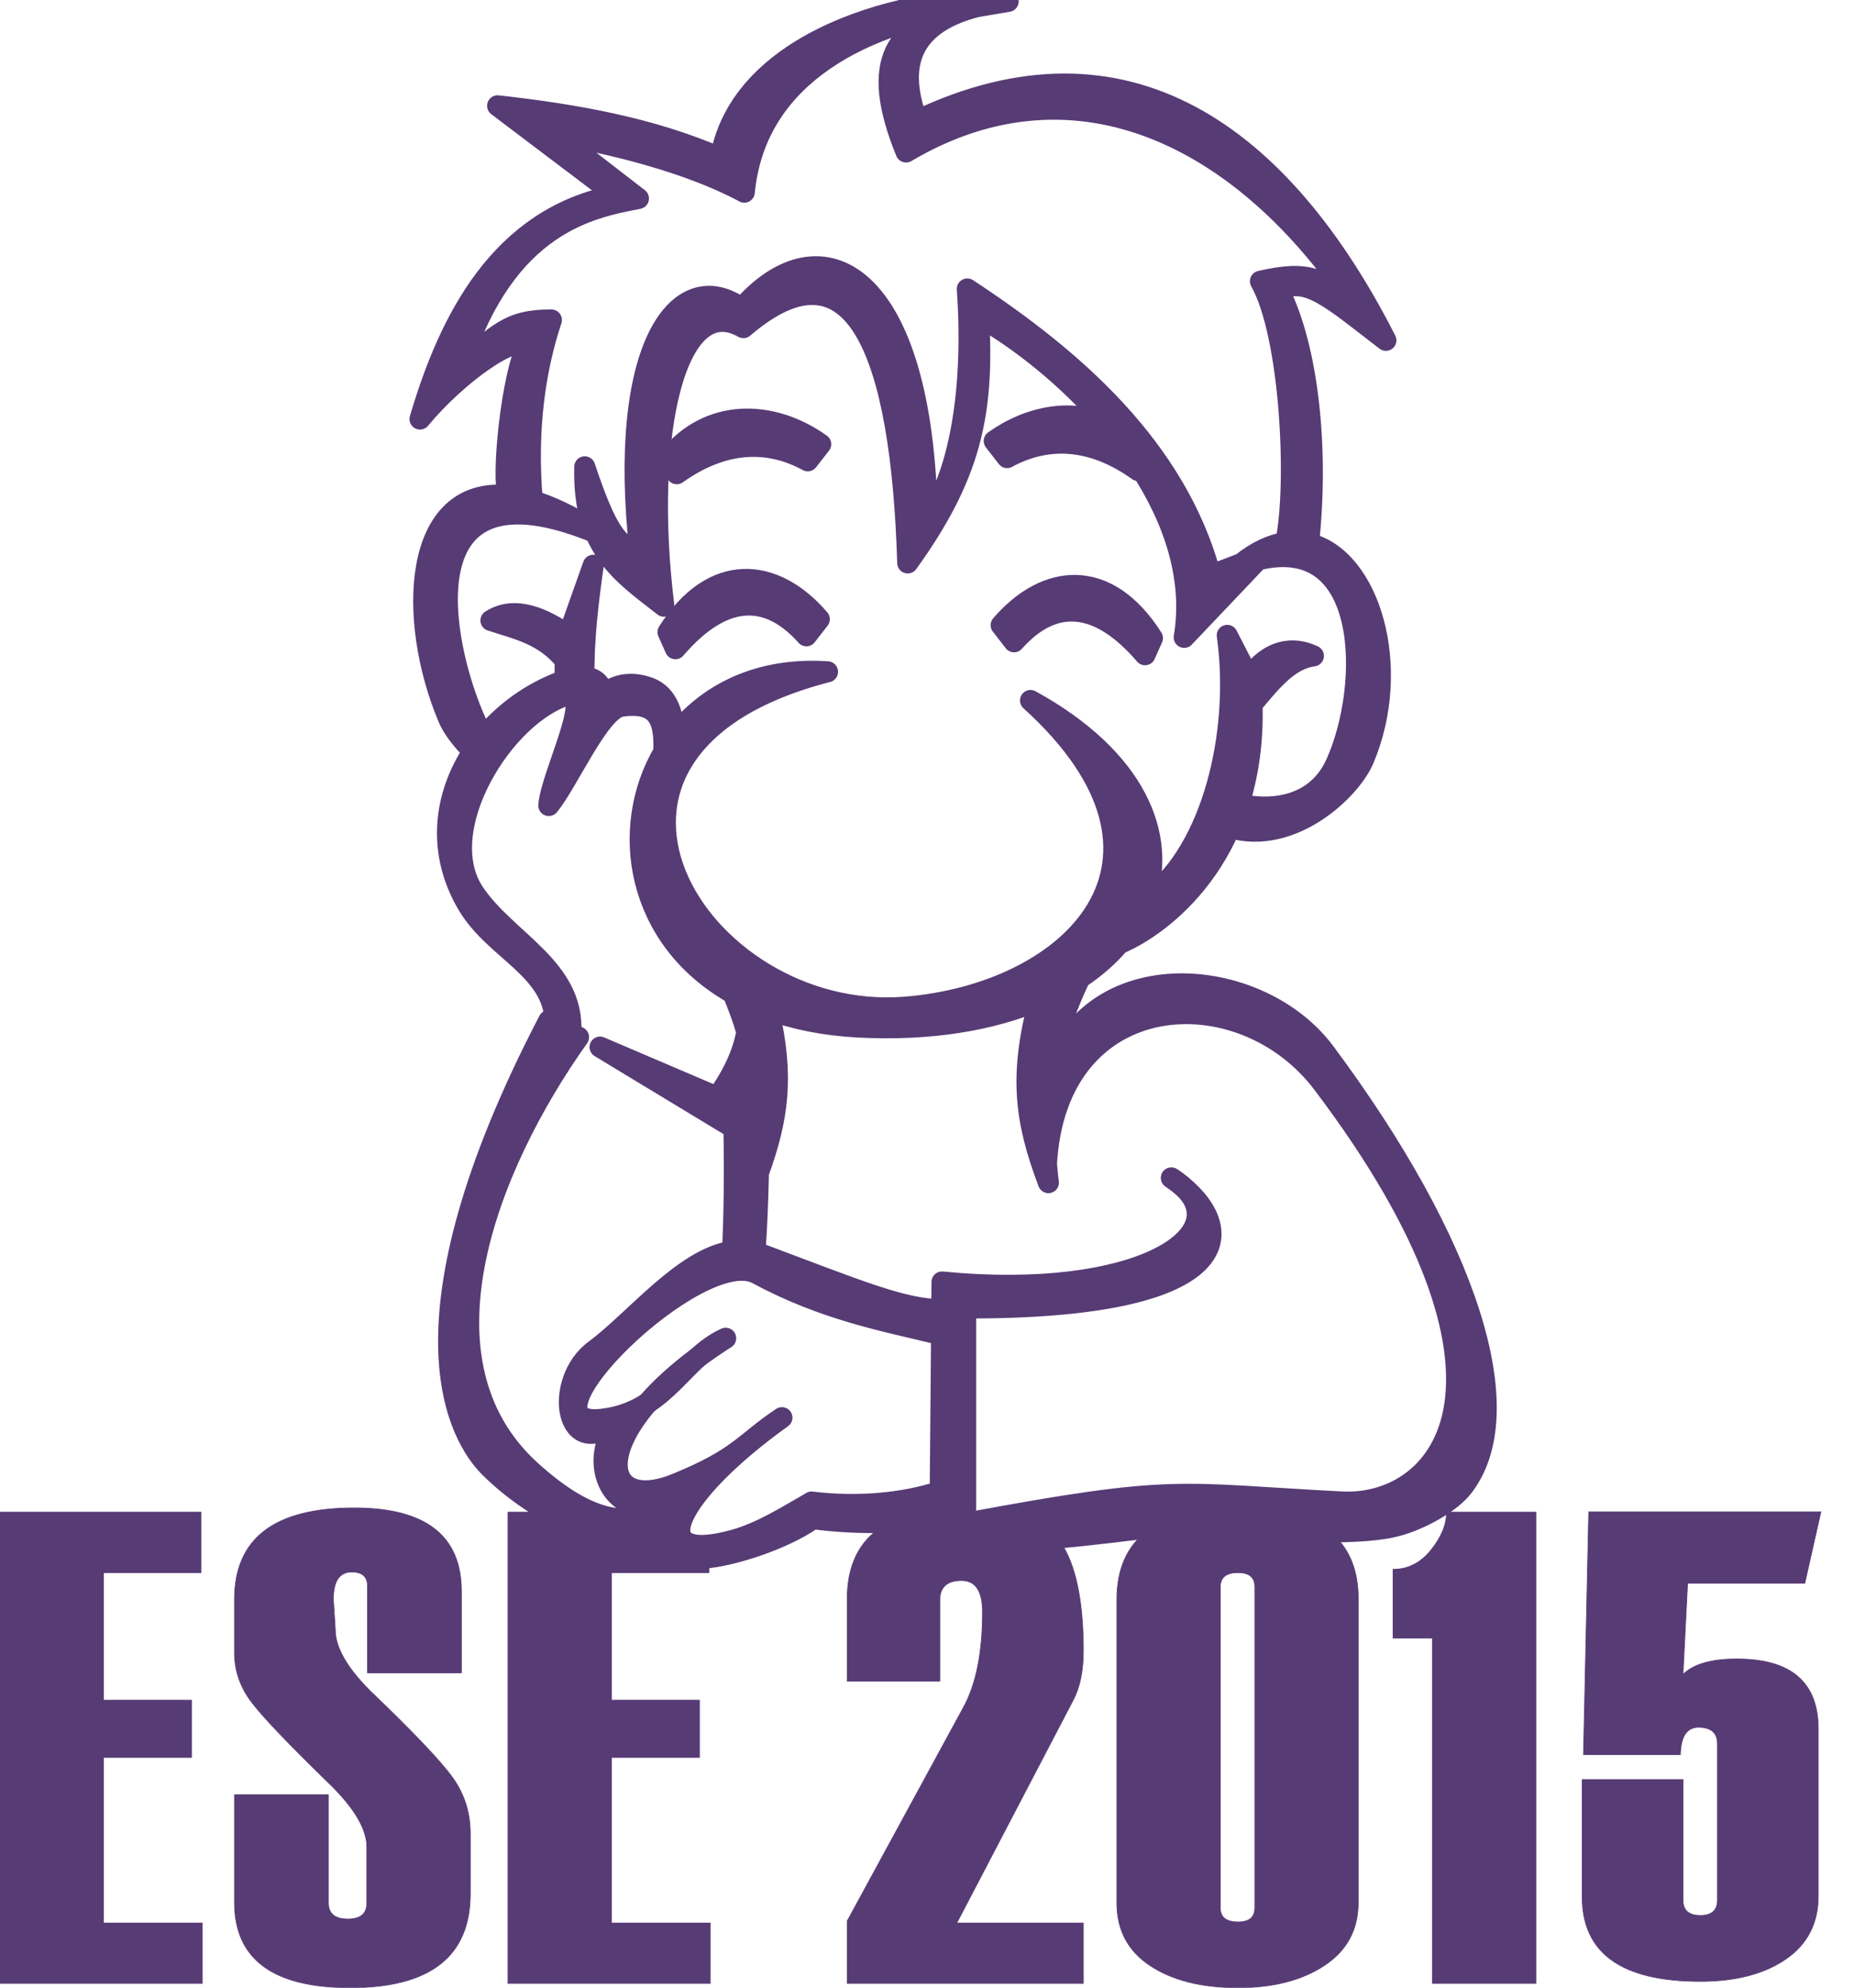
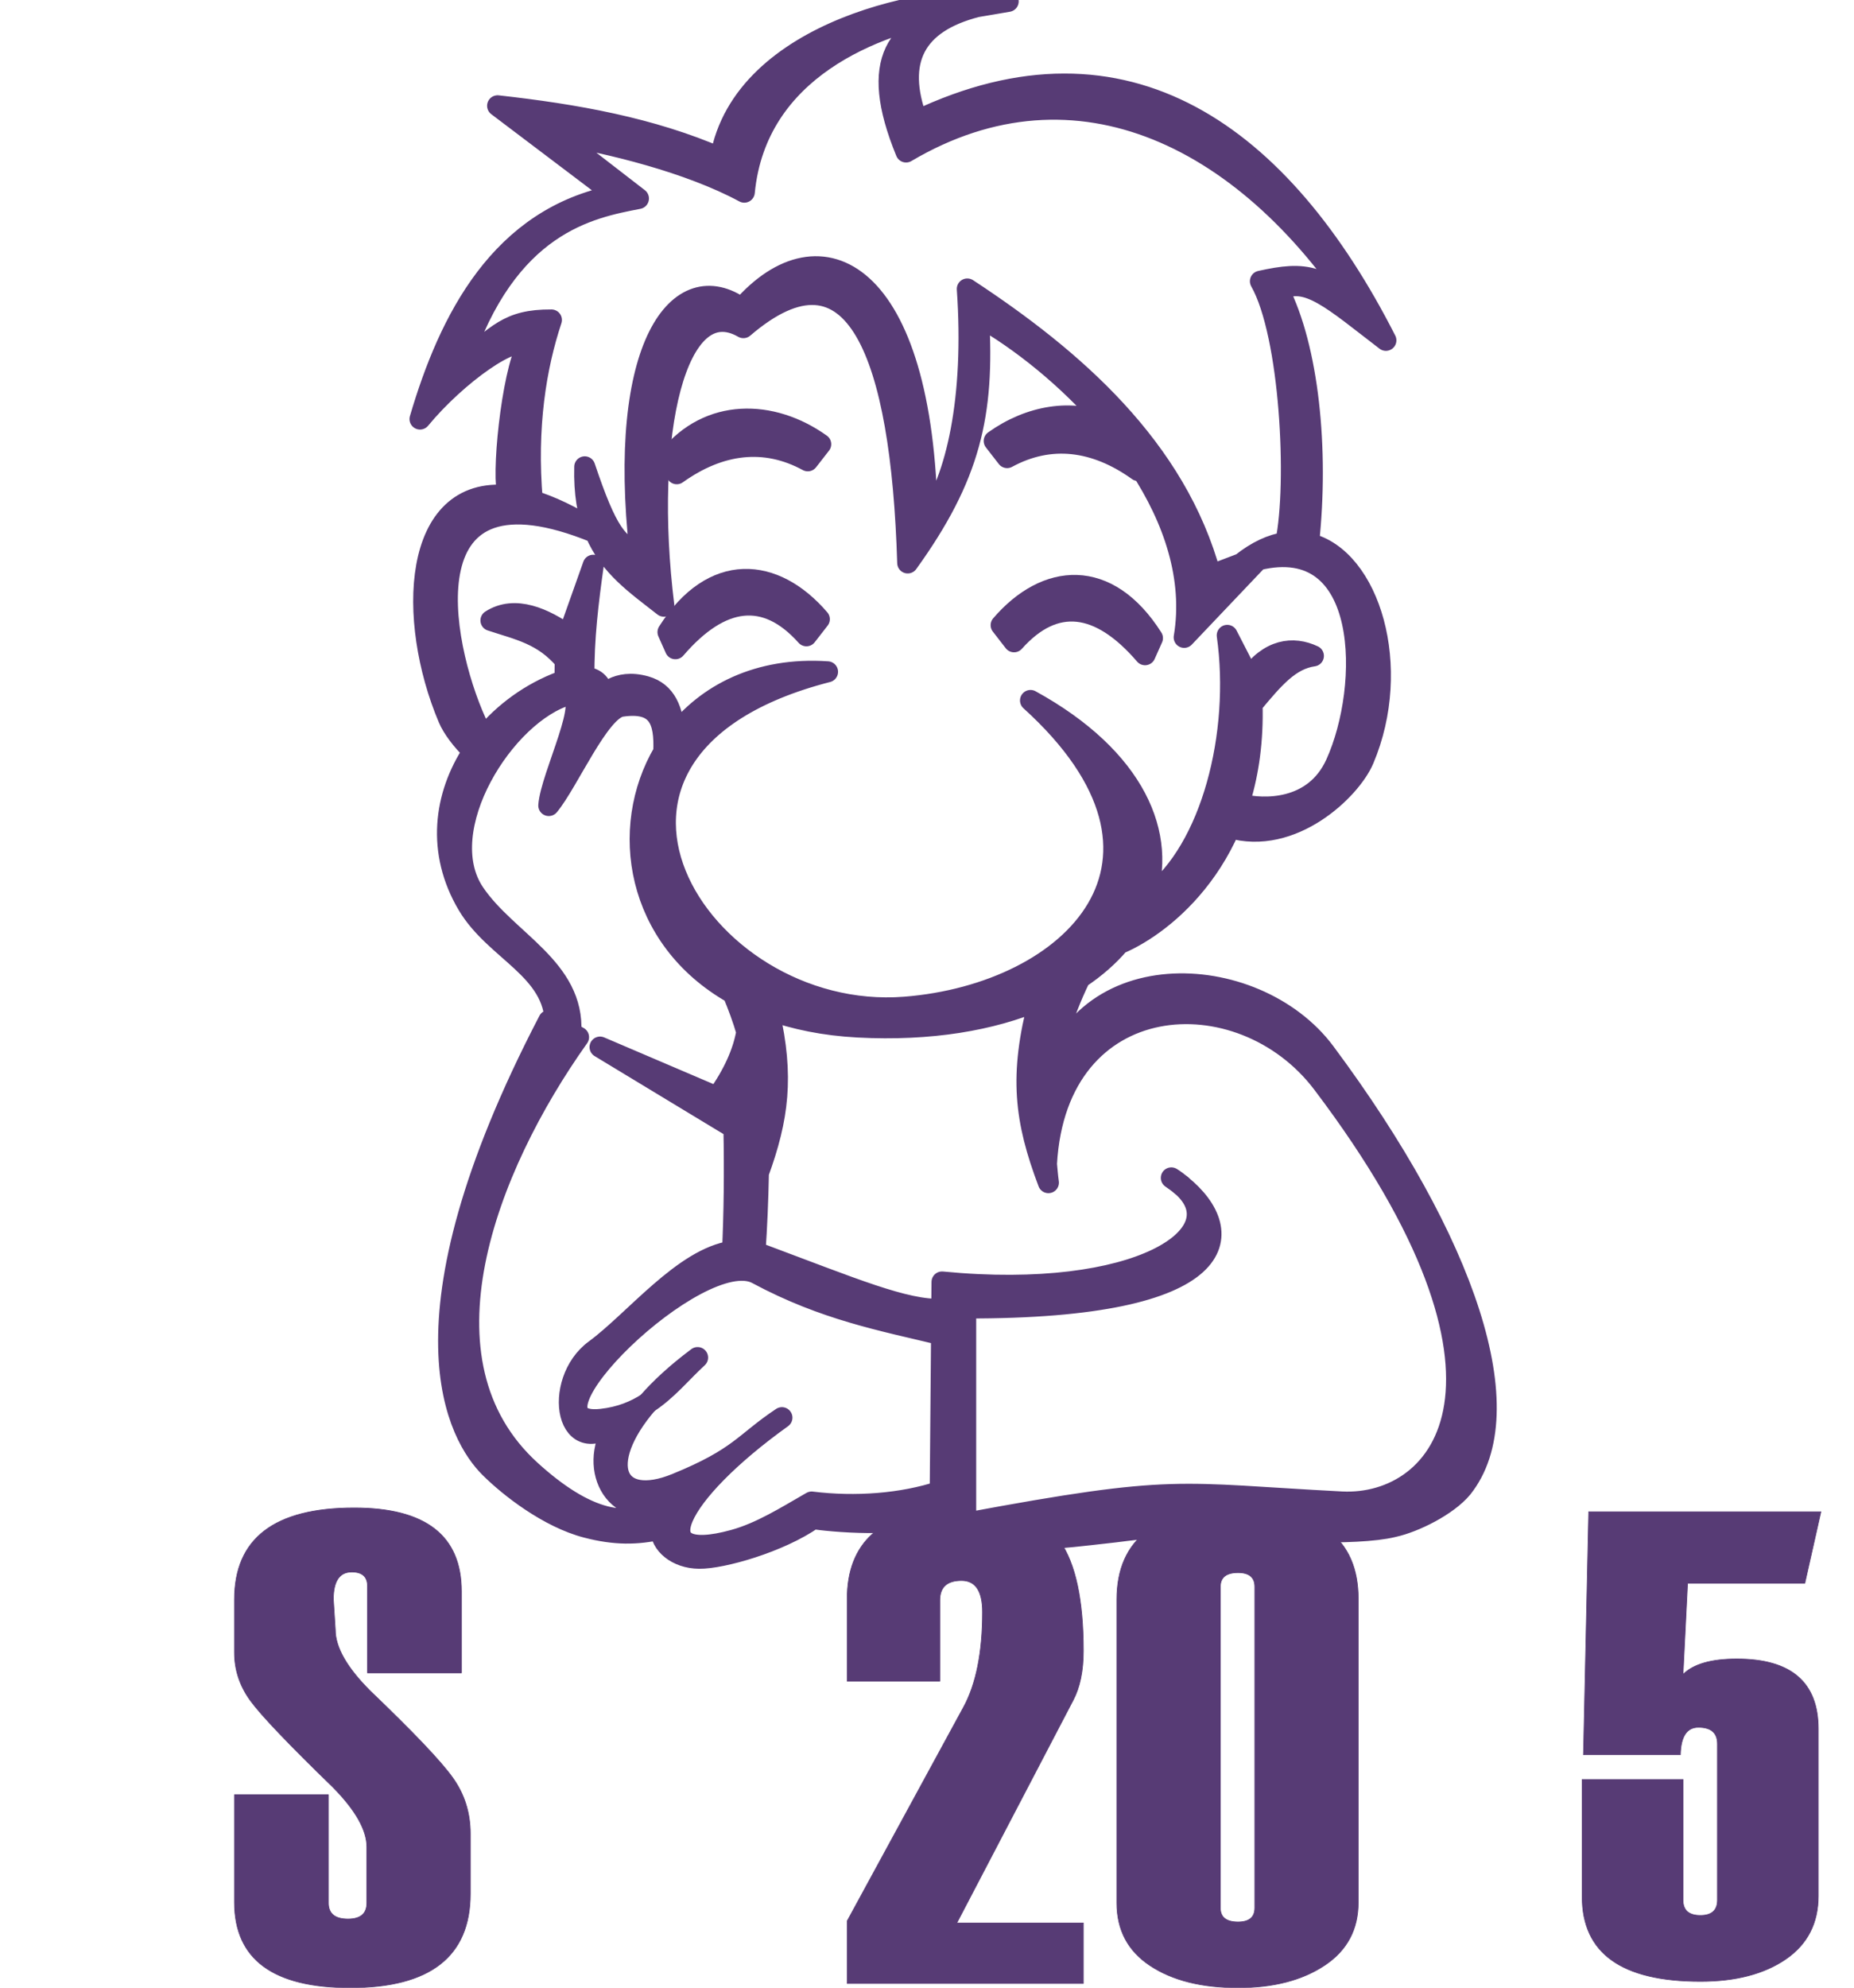
<svg xmlns="http://www.w3.org/2000/svg" viewBox="0 0 330.85 354.487" height="354.487" width="330.85" xml:space="preserve" version="1.1" id="svg2">
  <defs id="defs6" />
  <g transform="matrix(1.25,0,0,-1.25,0,354.487)" id="g10">
    <g id="g12">
      <g transform="translate(0,283.59)" id="g58" />
      <path d="m 191.523,69.301 c -23.722,1.227 -23.402,2.594 -53.66,-3.035 l 0,30.715 c 38.297,-0.106 39.051,10.808 30.778,17.507 8.179,-6.992 -6.149,-16.523 -34.157,-13.8 l -0.039,-3.895 c -5.222,-0.211 -12.672,2.973 -25.89,7.902 -0.258,0.094 -0.512,0.141 -0.774,0.207 0.254,3.606 0.414,7.391 0.492,11.352 2.844,7.793 3.622,13.785 1.532,22.875 -0.008,0.137 -0.032,0.27 -0.039,0.399 3.664,-1.325 7.879,-2.208 12.738,-2.465 10.351,-0.547 19.082,0.984 25.848,3.855 -2.856,-10.781 -2.047,-17.156 1.32,-26.058 -0.133,0.925 -0.192,1.789 -0.277,2.671 1.433,25.368 27.742,26.922 39.421,11.508 32.122,-42.41 17.223,-60.476 2.707,-59.738 z m -57.296,1.512 c -5.415,-1.782 -12.098,-2.297 -18.356,-1.52 -3.695,-2.121 -7.242,-4.367 -11.09,-5.43 -13.379,-3.687 -8.304,6.61 6.848,17.465 -5.434,-3.613 -5.938,-5.699 -15.113,-9.437 -8.692,-3.543 -11.621,2.781 -4.063,11.531 -1.765,-1.148 -3.855,-2.023 -6.555,-2.328 -13.16,-1.484 13.981,25.172 22.184,20.773 9.672,-5.191 17.914,-6.675 26.336,-8.718 L 134.227,70.813 Z M 75.75,73.774 c -17.074,15.515 -6.434,43.179 6.844,61.839 l -1.102,0.622 c 0.528,9.257 -9.117,13.046 -13.773,19.921 -6.129,9.059 4.332,25.727 13.461,28.321 3.461,0 -2.524,-11.567 -2.836,-15.813 2.754,3.309 7.207,13.699 10.383,14.164 5.218,0.754 6.238,-1.953 6.031,-6.531 -6.403,-10.855 -3.988,-26.566 9.883,-34.434 0.746,-1.793 1.425,-3.609 1.972,-5.496 -0.515,-2.953 -1.914,-6.066 -4.226,-9.308 l -16.723,7.14 19.113,-11.562 c 0.125,-6.422 0.047,-12.238 -0.199,-17.555 C 97.613,104.117 90.602,95.152 84.957,91 78.758,86.477 80.703,74.328 88.492,81.094 83.703,75.465 86.867,66.856 94.699,68.899 89.938,65.063 83.574,66.664 75.75,73.774 Z m 32.57,45.312 c 0.02,1.777 0.02,3.598 0,5.438 l -3,1.285 c 1.039,1.558 1.907,3.09 2.602,4.59 0.539,-3.512 0.711,-7.247 0.398,-11.313 z M 65.699,231.488 c 6.664,20.262 18.543,22.446 25.446,23.782 l -11.903,9.195 c 7.742,-1.27 19.121,-4.031 27.016,-8.293 1.707,17.645 18.777,23.977 29.789,25.883 l 1.285,0.223 c -9.344,-2.235 -13.383,-7.215 -7.98,-20.372 24.437,14.426 49.16,2.024 65.597,-23.976 -5.699,6.605 -8.594,6.965 -15.011,5.535 4.316,-7.617 5.359,-28.895 3.621,-37.27 -1.985,-0.289 -4.118,-1.246 -6.336,-3.015 l -4.391,-1.672 c -4.91,18.164 -19.559,30.898 -34.738,40.855 1.094,-15.562 -1.528,-27.195 -5.719,-32.945 -0.563,35.777 -15.266,43.082 -26.477,30.188 -8.988,6.437 -17.812,-5.43 -14.535,-34.789 -3.14,0.769 -4.742,2.816 -7.883,12.168 -0.097,-3.778 0.43,-6.7 1.383,-9.083 -3.34,2.094 -6.285,3.477 -8.871,4.258 -0.902,10.532 0.524,19.157 2.731,25.778 -6.239,0.035 -7.621,-2.129 -13.024,-6.45 z m 123.457,-98.066 c -9.996,13.438 -36.383,14.648 -39.844,-6.48 0.559,6.3 2.336,11.847 4.86,17.109 2.207,1.473 4.086,3.117 5.598,4.902 0.261,0.11 0.5,0.207 0.808,0.356 6.442,3.062 18.746,13.121 18.168,33.804 3.125,3.743 5.371,6.407 8.758,6.899 -2.883,1.367 -6.316,0.98 -9.199,-3.102 l -3.102,6.032 c 1.973,-14.063 -2.246,-30.579 -10.953,-37.207 -0.254,-0.192 -0.555,-0.43 -0.863,-0.692 3.39,9.305 -1.301,20.391 -16.27,28.609 25.231,-22.843 6.028,-41.863 -17.914,-43.761 -29.723,-2.344 -53.82,36.871 -11.062,47.851 -9.879,0.676 -17.317,-3.23 -21.821,-9.121 -0.238,3.621 -1.238,6.188 -4.156,7.02 -4.238,1.207 -6.144,-1.457 -6.117,-1.278 -0.086,1.536 -0.961,2.536 -2.676,2.618 -0.07,5.468 0.598,10.832 1.32,15.964 l -3.554,-10.011 c -3.434,2.429 -7.617,4.34 -11.051,2.136 3.937,-1.308 7.473,-1.949 10.605,-5.691 -0.027,-0.984 -0.019,-1.918 -0.019,-2.859 -0.192,-0.059 -0.36,-0.102 -0.563,-0.176 -4.336,-1.621 -8.129,-4.387 -10.972,-7.809 -0.43,0.582 -0.832,1.227 -1.168,1.969 -5.242,11.551 -10.172,38.231 17.019,27.102 2.055,-4.856 5.899,-7.45 9.789,-10.504 -3.07,24.633 1.77,45.234 11.352,39.742 16.004,13.719 22.559,-3.875 23.457,-33.57 8.887,12.336 10.953,21.156 10.117,35.179 5.863,-3.308 12.781,-8.754 18.469,-15.429 -5.106,2.296 -11.172,1.265 -16.238,-2.348 l 1.843,-2.371 c 6.149,3.34 12.559,2.547 18.703,-1.844 l 0.231,0.516 c 4.851,-7.414 7.766,-15.836 6.344,-24.321 l 10.507,11.055 c 16.118,3.953 16.188,-18.012 11.157,-29.094 -3.106,-6.832 -10.399,-6.574 -13.629,-5.765 l -1.512,-3.336 c 8.879,-2.629 17.254,5.402 19.082,9.707 5.578,13.148 0.863,28.777 -7.848,30.844 1.465,13.527 -0.078,27.878 -4.242,36.078 3.953,2.285 7.817,-1.407 15.282,-7.11 -14.914,29.297 -37.067,45.551 -66.918,31.352 -3.161,8.574 -0.321,13.984 8.504,16.246 l 4.492,0.762 c -10.481,1.336 -37.864,-4.008 -41.082,-22.36 -9.879,4.309 -20.707,6.223 -31.809,7.461 l 16.887,-12.765 c -16.461,-3.164 -23.785,-17.715 -27.965,-31.926 5.285,6.394 13.707,12.328 15.316,10.445 -2.222,-4.047 -3.738,-19.008 -2.695,-21.379 -13.797,1.442 -14.492,-17.746 -8.551,-31.761 0.574,-1.356 1.832,-3.071 3.52,-4.711 -4.188,-6.329 -5.235,-14.383 -0.77,-21.899 3.942,-6.64 12.418,-9.105 12.504,-17.047 l -0.941,0.528 C 55.691,94.481 65.699,78.453 69.91,74.242 c 2.852,-2.851 8.426,-7.168 13.84,-8.57 4.031,-1.055 7.176,-1.02 10.598,-0.242 -0.051,-2.09 2.23,-4.133 5.472,-4.16 3.246,-0.035 11.45,2.273 16.289,5.66 1.848,-0.336 13.25,-1.477 18.075,0.887 0.105,-1.293 0.105,-5.789 0.105,-5.789 0,0 15.399,2.042 17.035,2.167 1.949,0.149 6.41,0.672 7.864,0.833 1.449,0.152 5.421,0.894 12.496,0.554 8.902,-0.426 21.914,-1.117 27.195,0.184 3.059,0.66 7.746,3.008 9.84,5.519 8.668,10.84 0.648,34.996 -19.563,62.137" style="fill:#573b75;fill-opacity:1;fill-rule:nonzero;stroke:#573b75;stroke-width:3;stroke-linecap:round;stroke-linejoin:round;stroke-miterlimit:4;stroke-dasharray:none;stroke-opacity:1" id="path16" />
      <g transform="translate(0,283.59)" id="g18">
        <path id="path20" style="fill:#573b75;fill-opacity:1;fill-rule:nonzero;stroke:#573b75;stroke-width:3;stroke-linecap:round;stroke-linejoin:round;stroke-miterlimit:4;stroke-dasharray:none;stroke-opacity:1" d="m 95.363,-90.184 1.055,-2.371 c 6.496,7.551 12.906,8.34 18.707,1.844 l 1.844,2.371 c -6.41,7.469 -15.196,8.258 -21.606,-1.844" />
      </g>
      <g transform="translate(0,283.59)" id="g22">
        <path id="path24" style="fill:#573b75;fill-opacity:1;fill-rule:nonzero;stroke:#573b75;stroke-width:3;stroke-linecap:round;stroke-linejoin:round;stroke-miterlimit:4;stroke-dasharray:none;stroke-opacity:1" d="m 99.59,-193.688 c -2.996,-2.234 -5.36,-4.425 -7.137,-6.48 2.832,1.84 4.836,4.375 7.137,6.48" />
      </g>
      <g transform="translate(0,283.59)" id="g26">
        <path id="path28" style="fill:#573b75;fill-opacity:1;fill-rule:nonzero;stroke:#573b75;stroke-width:3;stroke-linecap:round;stroke-linejoin:round;stroke-miterlimit:4;stroke-dasharray:none;stroke-opacity:1" d="m 95.559,-65.223 1.054,-2.367 c 6.149,4.387 12.567,5.184 18.707,1.844 l 1.848,2.371 c -7.023,5.008 -15.988,5.094 -21.609,-1.848" />
      </g>
      <g transform="translate(0,283.59)" id="g30">
-         <path id="path32" style="fill:#573b75;fill-opacity:1;fill-rule:nonzero;stroke:#573b75;stroke-width:3;stroke-linecap:round;stroke-linejoin:round;stroke-miterlimit:4;stroke-dasharray:none;stroke-opacity:1" d="m 99.59,-193.688 c 1.23,0.915 2.555,1.836 4.012,2.758 -1.536,-0.691 -2.809,-1.668 -4.012,-2.758" />
-       </g>
+         </g>
      <g transform="translate(0,283.59)" id="g34">
        <path id="path36" style="fill:#573b75;fill-opacity:1;fill-rule:nonzero;stroke:#573b75;stroke-width:3;stroke-linecap:round;stroke-linejoin:round;stroke-miterlimit:4;stroke-dasharray:none;stroke-opacity:1" d="m 142.926,-89.195 1.84,-2.371 c 5.796,6.496 12.207,5.707 18.703,-1.844 l 1.058,2.371 c -6.414,10.098 -15.191,9.309 -21.601,1.844" />
      </g>
      <g transform="translate(0,283.59)" id="g38">
        <path id="path40" style="fill:#573b75;fill-opacity:1;fill-rule:nonzero;stroke:#573b75;stroke-width:3;stroke-linecap:round;stroke-linejoin:round;stroke-miterlimit:4;stroke-dasharray:none;stroke-opacity:1" d="m 168.641,-169.102 c -0.422,0.356 -0.879,0.711 -1.422,1.051 0.504,-0.34 0.969,-0.695 1.422,-1.051" />
      </g>
      <g transform="translate(0,283.59)" id="g42">
-         <path id="path44" style="fill:#573b75;fill-opacity:1;fill-rule:nonzero;stroke:#573b75;stroke-width:0.1;stroke-linecap:round;stroke-linejoin:round;stroke-miterlimit:4;stroke-dasharray:none;stroke-opacity:1" d="m 28.883,-282.98 -28.883,0 0,67.234 28.695,0 0,-8.625 -13.925,0 0,-18.191 12.566,0 0,-8.165 -12.566,0 0,-23.628 14.113,0 0,-8.625" />
-       </g>
+         </g>
      <g transform="translate(0,283.59)" id="g46">
        <path id="path48" style="fill:#573b75;fill-opacity:1;fill-rule:nonzero;stroke:#573b75;stroke-width:0.1;stroke-linecap:round;stroke-linejoin:round;stroke-miterlimit:4;stroke-dasharray:none;stroke-opacity:1" d="m 33.473,-256.066 13.41,0 0,-15.426 c 0,-1.535 0.933,-2.301 2.793,-2.301 1.797,0 2.695,0.766 2.695,2.301 l 0,7.972 c 0,2.438 -1.629,5.297 -4.875,8.579 -6.285,6.093 -10.195,10.191 -11.723,12.281 -1.535,2.094 -2.3,4.39 -2.3,6.894 l 0,7.551 c 0,8.719 5.695,13.078 17.093,13.078 10.204,0 15.305,-3.968 15.305,-11.906 l 0,-11.629 -13.406,0 0,12.375 c 0,1.348 -0.75,2.02 -2.246,2.02 -1.754,0 -2.629,-1.301 -2.629,-3.891 l 0.277,-4.359 c 0,-2.504 1.664,-5.411 4.985,-8.727 6.171,-5.906 10.097,-10.031 11.773,-12.379 1.676,-2.34 2.516,-5 2.516,-7.969 l 0,-8.578 c 0,-8.941 -5.715,-13.41 -17.137,-13.41 -11.024,0 -16.531,4.063 -16.531,12.192 l 0,15.332" />
      </g>
      <g transform="translate(0,283.59)" id="g50">
-         <path id="path52" style="fill:#573b75;fill-opacity:1;fill-rule:nonzero;stroke:#573b75;stroke-width:0.1;stroke-linecap:round;stroke-linejoin:round;stroke-miterlimit:4;stroke-dasharray:none;stroke-opacity:1" d="m 101.402,-282.98 -28.882,0 0,67.234 5.941,0 5.496,-2.094 10.391,-0.32 3.015,-2.332 3.852,-0.832 0,-3.047 -13.926,0 0,-18.191 12.563,0 0,-8.165 -12.563,0 0,-23.628 14.113,0 0,-8.625" />
-       </g>
+         </g>
      <g transform="translate(0,283.59)" id="g54">
        <path id="path56" style="fill:#573b75;fill-opacity:1;fill-rule:nonzero;stroke:#573b75;stroke-width:0.1;stroke-linecap:round;stroke-linejoin:round;stroke-miterlimit:4;stroke-dasharray:none;stroke-opacity:1" d="m 154.66,-282.98 -33.711,0 0,8.906 16.594,30.476 c 1.812,3.317 2.723,7.848 2.723,13.598 0,3.004 -1,4.504 -3,4.504 -2.063,0 -3.098,-0.942 -3.098,-2.813 l 0,-11.539 -13.219,0 0,11.723 c 0,8.016 4.762,12.32 14.297,12.918 0.766,0.047 0.926,-2.66 1.758,-2.66 1.75,0 3.871,0.109 5.324,-0.098 1.828,-0.262 3.527,1.84 4.875,1.254 1.785,-0.773 3.156,-1.836 4.106,-3.184 2.234,-3.171 3.351,-8.386 3.351,-15.636 0,-2.844 -0.484,-5.192 -1.453,-7.031 l -16.617,-31.793 18.07,0 0,-8.625" />
      </g>
      <path id="path60" style="fill:#573b75;fill-opacity:1;fill-rule:nonzero;stroke:#573b75;stroke-width:0.1;stroke-linecap:round;stroke-linejoin:round;stroke-miterlimit:4;stroke-dasharray:none;stroke-opacity:1" d="m 179.141,11.391 0,45.812 c 0,1.344 -0.801,2.016 -2.395,2.016 -1.687,0 -2.531,-0.672 -2.531,-2.016 l 0,-45.812 c 0,-1.344 0.844,-2.012 2.531,-2.012 1.594,0 2.395,0.668 2.395,2.012 z m -19.696,0.707 0,43.277 c 0,8.719 5.797,13.078 17.399,13.078 11.375,0 17.062,-4.328 17.062,-12.988 l 0,-43.273 c 0,-3.879 -1.601,-6.879 -4.804,-9 C 185.898,1.063 181.777,0 176.746,0 c -5.191,0 -9.371,1.047 -12.539,3.141 -3.176,2.094 -4.762,5.078 -4.762,8.957" />
      <g transform="translate(0,283.59)" id="g62">
-         <path id="path64" style="fill:#573b75;fill-opacity:1;fill-rule:nonzero;stroke:#573b75;stroke-width:0.1;stroke-linecap:round;stroke-linejoin:round;stroke-miterlimit:4;stroke-dasharray:none;stroke-opacity:1" d="m 219.27,-282.98 -14.77,0 0,49.277 -5.629,0 0,9.801 c 2.145,0 3.953,0.922 5.43,2.765 1.476,1.844 2.215,3.641 2.215,5.391 l 12.754,0 0,-67.234" />
-       </g>
+         </g>
      <g transform="matrix(1,0,0,-1,0,283.59)" id="g66">
        <path id="path68" style="fill:#573b75;fill-opacity:1;fill-rule:nonzero;stroke:#573b75;stroke-width:0.1;stroke-linecap:butt;stroke-linejoin:miter;stroke-miterlimit:4;stroke-dasharray:none;stroke-opacity:1" d="m 259.953,215.688 -2.297,10.203 -16.734,0 -0.656,13.015 c 1.468,-1.476 4.031,-2.218 7.687,-2.218 7.75,0 11.625,3.328 11.625,9.984 l 0,23.828 c 0,3.887 -1.547,6.891 -4.64,9.016 -3.094,2.117 -7.157,3.172 -12.188,3.172 -11.25,0 -16.875,-4.024 -16.875,-12.079 l 0,-16.718 14.391,0 0,17.187 c 0,1.469 0.828,2.203 2.484,2.203 1.625,0 2.438,-0.734 2.438,-2.203 l 0,-22.266 c 0,-1.582 -0.907,-2.374 -2.719,-2.374 -1.657,0 -2.516,1.304 -2.578,3.906 l -13.829,0 0.75,-34.656 33.141,0 z" />
      </g>
    </g>
  </g>
</svg>